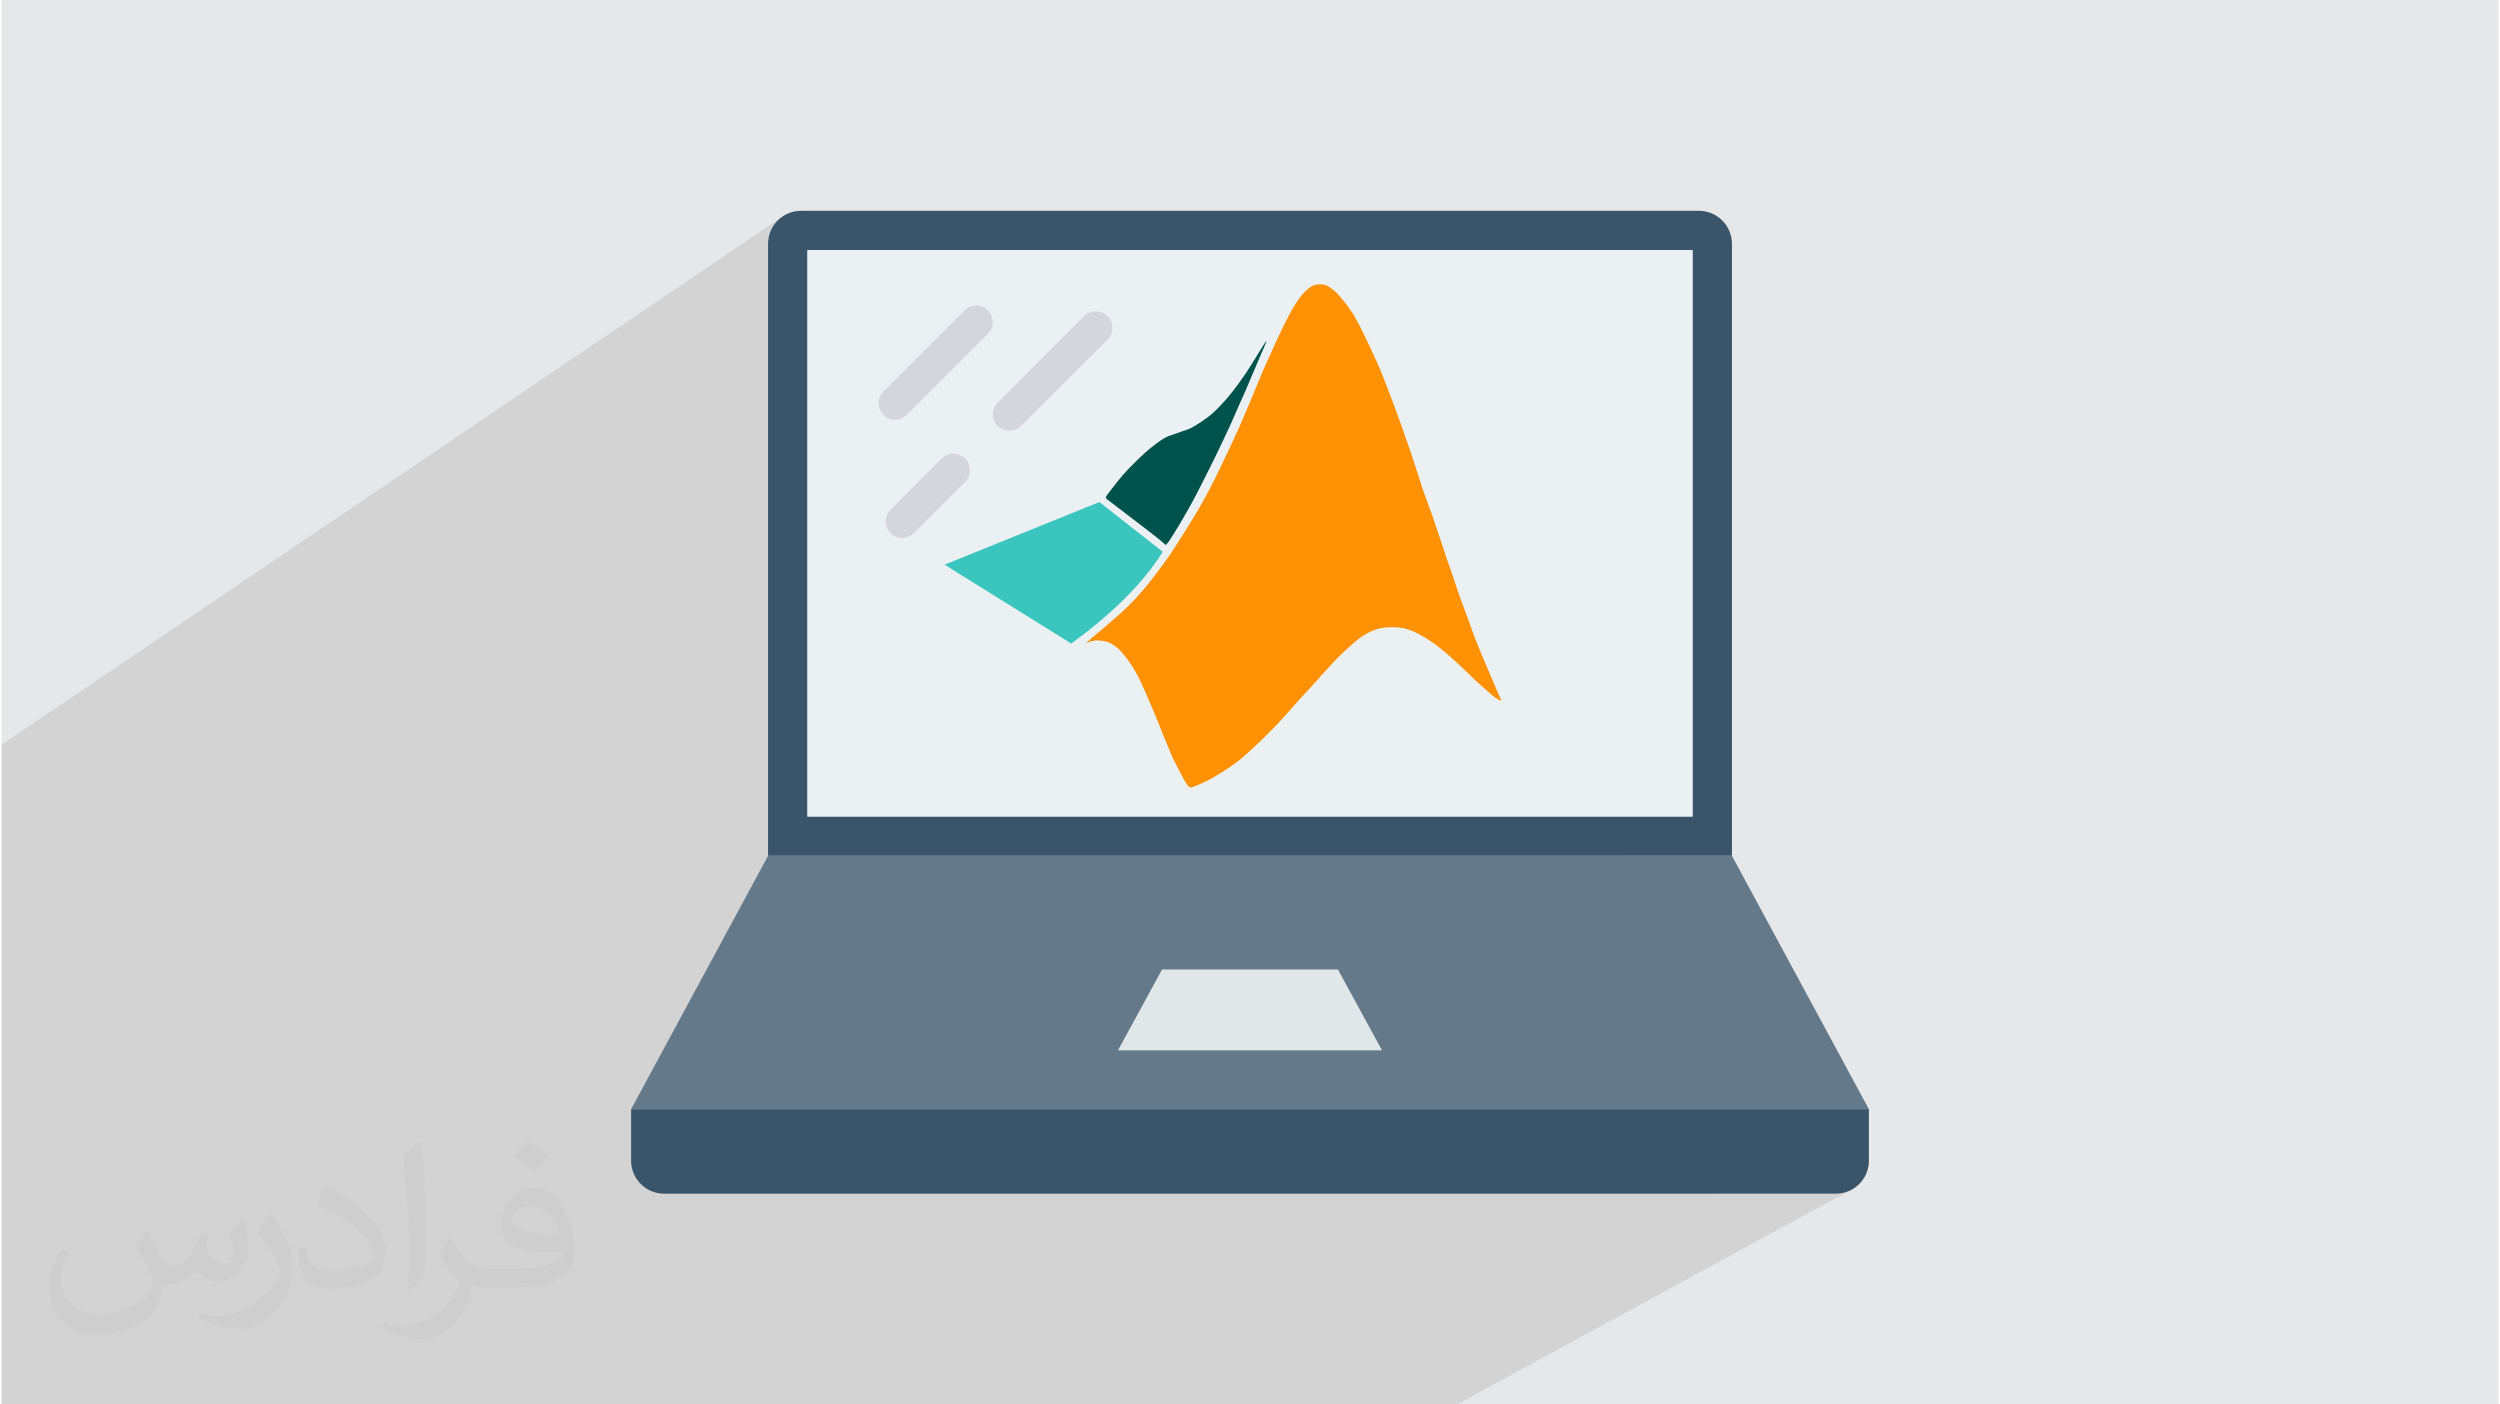
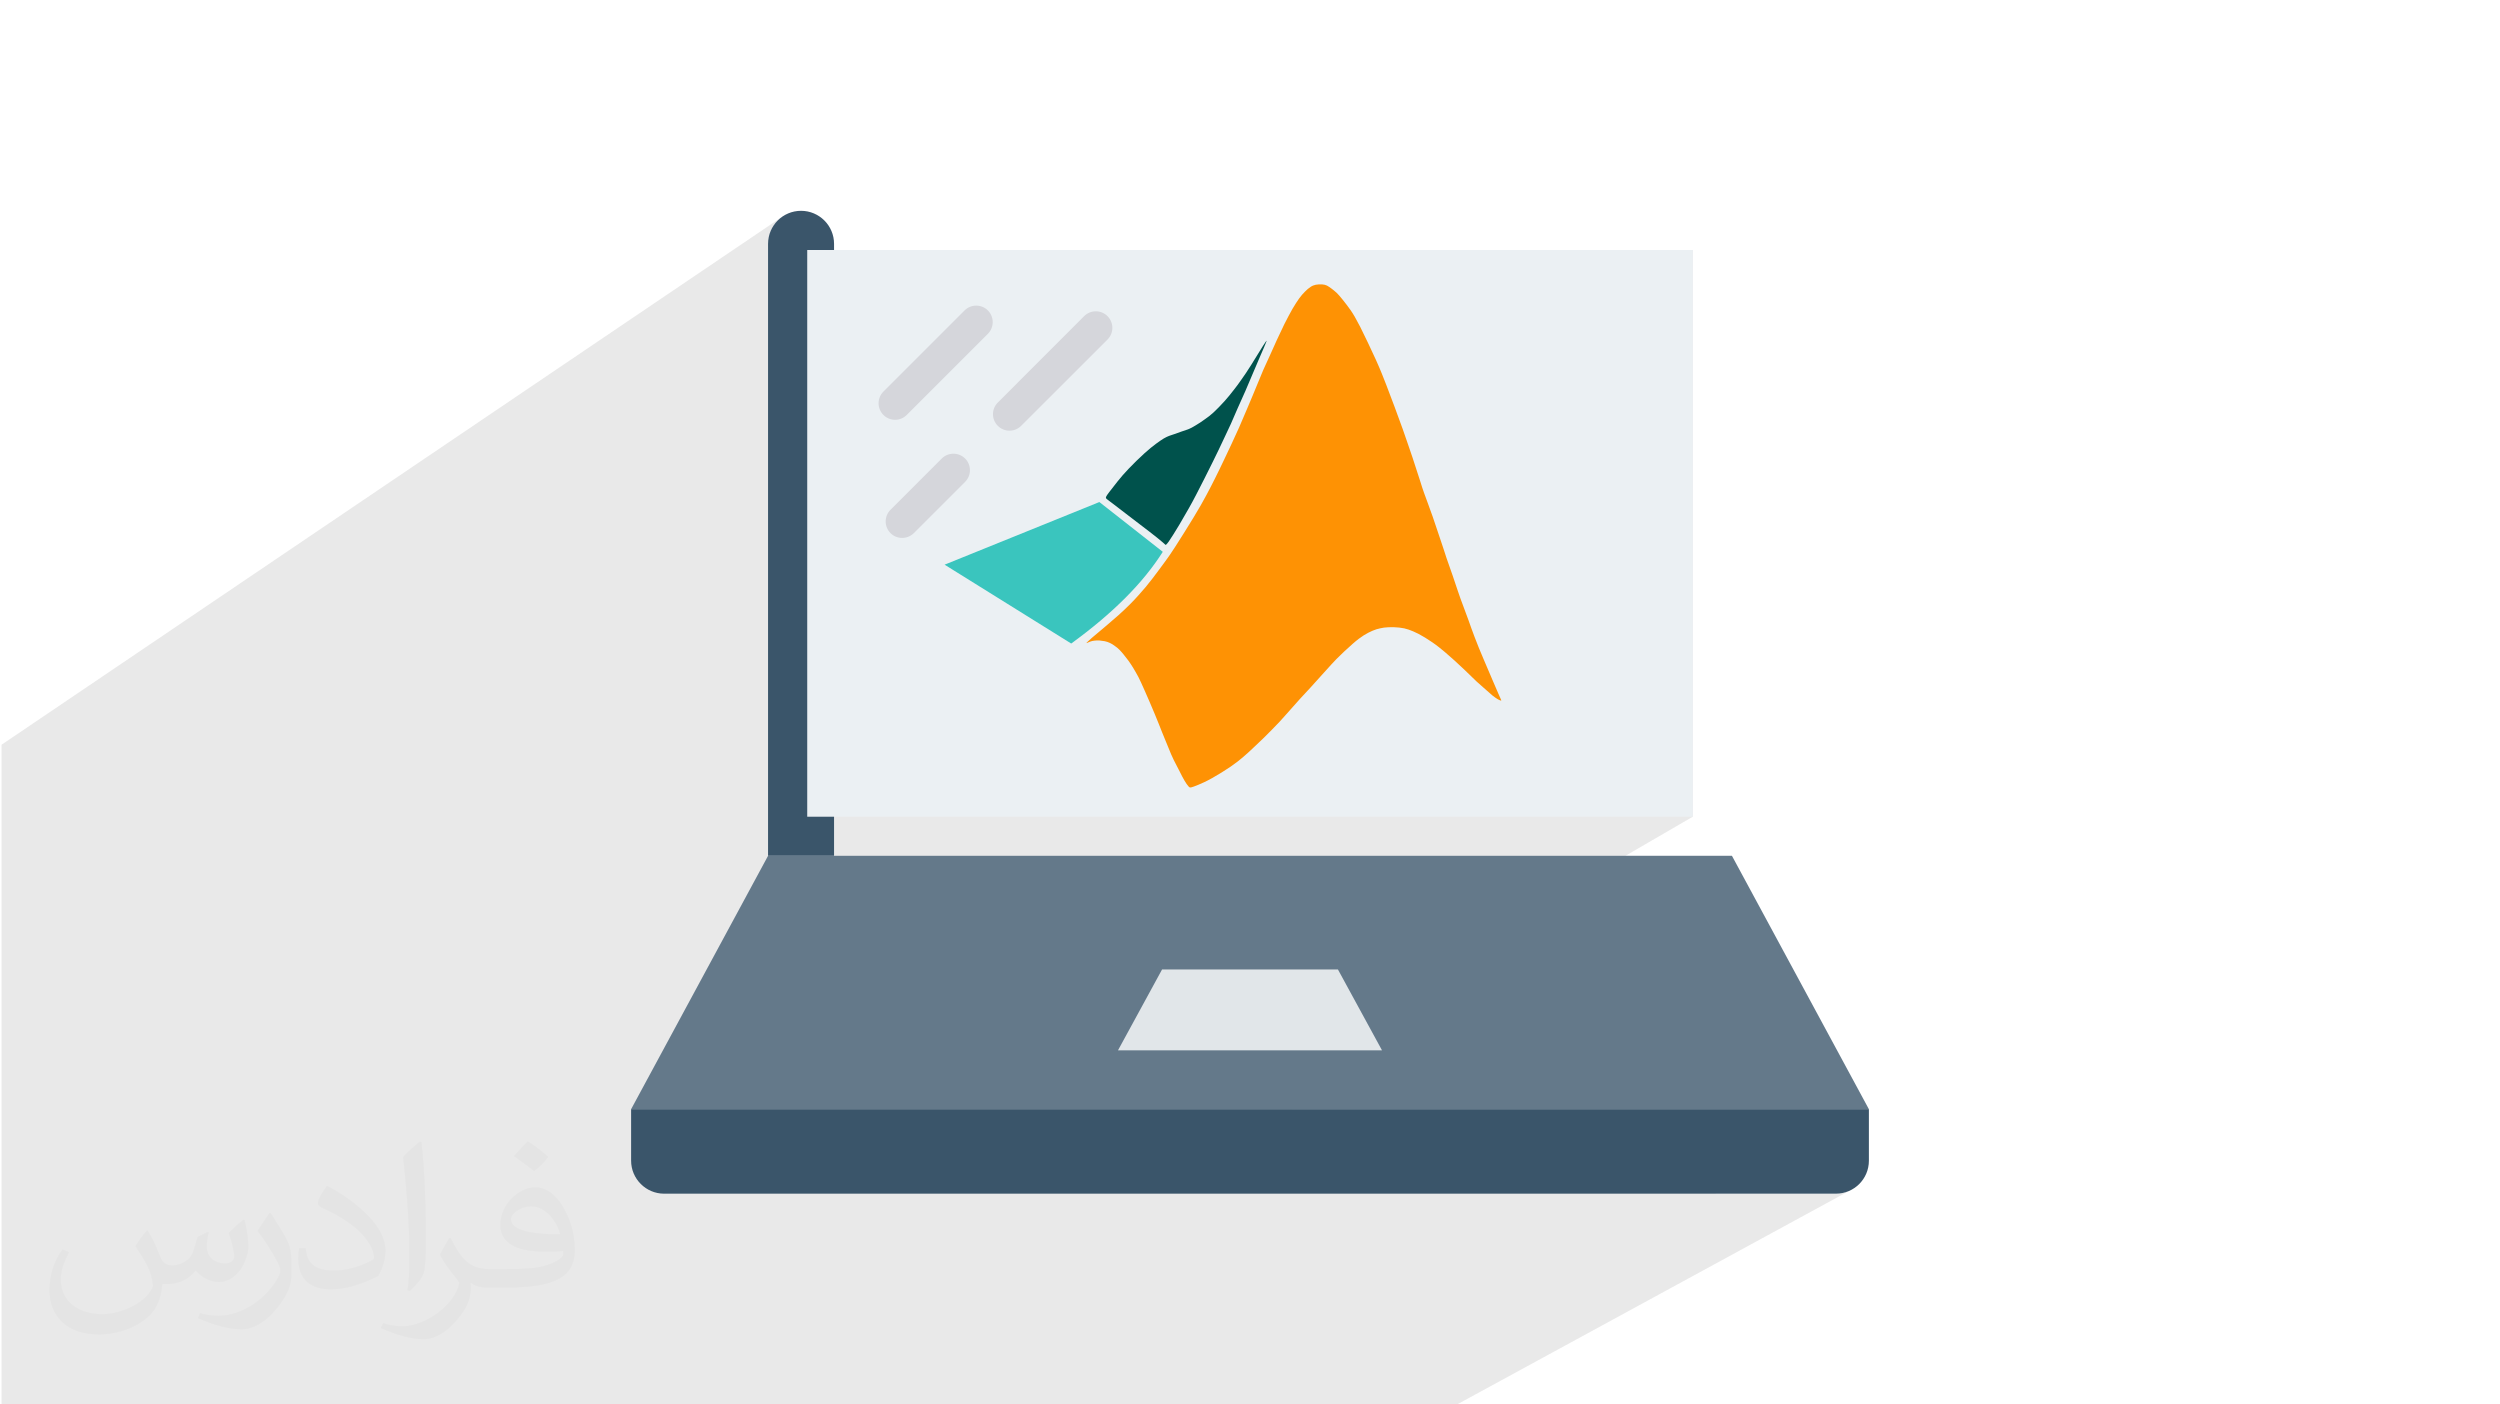
<svg xmlns="http://www.w3.org/2000/svg" xml:space="preserve" width="356px" height="200px" version="1.1" style="shape-rendering:geometricPrecision; text-rendering:geometricPrecision; image-rendering:optimizeQuality; fill-rule:evenodd; clip-rule:evenodd" viewBox="0 0 356 200" enable-background="new 0 0 512 512">
  <defs>
    <style type="text/css">
   
    .fil9 {fill:#00524C}
    .fil3 {fill:#3A556A}
    .fil8 {fill:#3AC5BE}
    .fil4 {fill:#64798A}
    .fil7 {fill:#D5D6DB}
    .fil6 {fill:#E1E6E9}
    .fil0 {fill:#E6E7E8}
    .fil5 {fill:#EBF0F3}
    .fil10 {fill:#FE9204}
    .fil2 {fill:#373435;fill-opacity:0.031}
    .fil1 {fill:#2B2A29;fill-opacity:0.102}
   
  </style>
  </defs>
  <g id="Layer_x0020_1">
-     <polygon class="fil0" points="0.22,0 355.77,0 355.77,200 0.22,200 " />
    <polygon class="fil1" points="96.95,200 84.65,200 61.11,200 46.44,200 46.33,200 45.59,200 44.51,200 44.27,200 42.49,200 39.16,200 34.94,200 32.4,200 31.75,200 28.86,200 25.64,200 25.61,200 25.24,200 25.12,200 24.88,200 24.3,200 22.5,200 21.62,200 20.78,200 19.9,200 19.47,200 17.84,200 16.72,200 16.37,200 15.51,200 15.05,200 14.91,200 13.45,200 9.41,200 4.59,200 0.22,200 0.22,198.88 0.22,196.6 0.22,194.92 0.22,193.65 0.22,192.5 0.22,191.54 0.22,190.7 0.22,189.9 0.22,189.87 0.22,189.26 0.22,188.7 0.22,188.34 0.22,188.12 0.22,188.03 0.22,188.03 0.22,187.77 0.22,187 0.22,186.84 0.22,186.21 0.22,186.04 0.22,185.01 0.22,183.81 0.22,182.73 0.22,181.74 0.22,181.71 0.22,181.67 0.22,181.16 0.22,180.47 0.22,178.78 0.22,178.63 0.22,177.17 0.22,175.6 0.22,174.96 0.22,174.08 0.22,172.58 0.22,172.17 0.22,171 0.22,170.9 0.22,170.65 0.22,170.31 0.22,169.6 0.22,169.6 0.22,168.88 0.22,168.81 0.22,168.77 0.22,168.59 0.22,168.49 0.22,168.21 0.22,168.05 0.22,167.92 0.22,167.87 0.22,167.37 0.22,167.21 0.22,166.66 0.22,166.11 0.22,165.82 0.22,165.62 0.22,164.5 0.22,164.1 0.22,163.75 0.22,163.06 0.22,161.8 0.22,161.02 0.22,160.63 0.22,160.49 0.22,159.44 0.22,159.03 0.22,157.4 0.22,154.44 0.22,154.33 0.22,154.03 0.22,152.41 0.22,151.94 0.22,151.89 0.22,149.36 0.22,145.43 0.22,145.38 0.22,143.28 0.22,142.86 0.22,141.22 0.22,138.14 0.22,134.48 0.22,134.43 0.22,112.71 0.22,108.39 0.22,106.05 111.45,30.82 110.75,31.4 110.18,32.09 109.74,32.89 109.47,33.77 109.37,34.72 109.37,39.35 114.95,35.6 241.05,35.6 241.05,116.3 231.46,121.87 246.63,121.87 183.98,157.95 266.13,157.95 244.27,169.98 261.43,169.98 262.38,169.88 263.26,169.61 264.06,169.18 207.47,200 206.35,200 189.71,200 110.98,200 109.33,200 " />
    <path class="fil2" d="M21.02 175.25c0.68,1.04 1.12,2.03 1.54,3.12 0.32,0.64 0.49,1.83 1.99,1.83 0.44,0 1.07,-0.14 1.63,-0.45 0.63,-0.33 1.11,-0.83 1.36,-1.59l0.6 -2.02 1.46 -0.72 0.1 0.1c-0.2,0.77 -0.25,1.49 -0.25,2.06 0,1.7 1.45,2.34 2.61,2.34 0.68,0 1.29,-0.34 1.29,-0.95 0,-0.81 -0.34,-2.17 -0.78,-3.39 0.68,-0.68 1.36,-1.35 2.14,-1.9l0.12 0.06c0.34,1.43 0.53,2.86 0.53,3.8 0,0.93 -0.41,1.96 -0.75,2.64 -0.7,1.32 -1.94,2.37 -3.44,2.37 -1.13,0 -2.4,-0.57 -3.27,-1.62l-0.05 0c-0.82,1.01 -2.09,1.92 -4.12,1.92l-0.63 0c-0.1,1.34 -0.39,2.29 -0.83,3.14 -1.2,2.37 -4.79,4.03 -8.17,4.03 -4.69,0 -7.05,-2.71 -7.05,-6.32 0,-2.22 0.73,-4.3 1.85,-5.77l0.92 0.38c-0.7,1.34 -1.17,2.62 -1.17,3.85 0,3.37 2.75,4.98 5.92,4.98 2.93,0 6.57,-1.87 7.23,-4.04 -0.25,-2.36 -1.14,-3.47 -2.5,-5.64 0.41,-0.72 0.94,-1.44 1.6,-2.21l0.12 0 0 0zm54.14 -12.72c0.99,0.62 1.96,1.36 2.9,2.21 -0.53,0.74 -1.18,1.41 -2,2.01 -0.95,-0.76 -1.9,-1.42 -2.87,-2.12 0.66,-0.74 1.31,-1.46 1.97,-2.1l0 0zm0.51 9.25c-1.6,0 -2.91,1.05 -2.91,1.83 0,1.67 3.2,2.18 7.02,2.16 -0.48,-1.95 -2.16,-3.99 -4.11,-3.99zm-3.59 8.94c2.08,0 3.9,-0.06 5.28,-0.41 1.55,-0.39 2.86,-1.18 2.86,-1.71 0,-0.15 0,-0.31 -0.05,-0.46 -0.87,0.08 -1.87,0.08 -2.74,0.08 -2.81,0 -4.97,-0.64 -5.82,-2.22 -0.21,-0.44 -0.36,-0.93 -0.36,-1.49 0,-1.51 0.66,-3.02 1.82,-4.05 0.97,-0.85 2.04,-1.38 3.13,-1.38 1.96,0 3.53,1.58 4.63,4.08 0.6,1.35 1.01,2.92 1.01,4.9 0,1.32 -0.36,2.43 -1.18,3.26 -1.53,1.47 -4.34,2.03 -8.66,2.03l-1.96 0 0 0 -0.51 0c-1.06,0 -1.83,-0.19 -2.44,-0.66l-0.1 0c0.03,0.25 0.05,0.5 0.05,0.72 0,0.97 -0.32,2.21 -0.97,3.2 -1.92,2.87 -4,4.09 -5.79,4.09 -1.82,0 -4.05,-0.7 -6.06,-1.6l0.36 -0.7c0.65,0.27 1.55,0.46 2.79,0.46 3.25,0 7.51,-3.14 8.04,-6.19 -0.12,-0.25 -0.34,-0.58 -0.65,-0.92 -0.95,-1.13 -1.55,-2.08 -2.11,-3.07 0.48,-0.95 0.92,-1.71 1.33,-2.39l0.17 -0.02c1.39,2.82 2.65,4.45 5.45,4.45l0.44 0 0 0 2.04 0 0 0zm-14.06 2.98c0.24,-1.3 0.26,-2.75 0.26,-4.12l0 -2.02c0,-3.76 -0.48,-9.25 -0.87,-12.8 0.68,-0.75 1.63,-1.61 2.38,-2.19l0.22 0.06c0.51,4.49 0.63,9.71 0.63,14.5 0,1.26 -0.05,2.5 -0.17,3.4 -0.07,1.13 -0.73,2 -2.14,3.31l-0.31 -0.14 0 0zm-14.47 -5.95c0.07,1.77 0.94,3.18 3.97,3.18 1.89,0 3.49,-0.5 5.26,-1.35 0.32,-0.14 0.49,-0.33 0.49,-0.49 0,-1.11 -0.85,-2.58 -2.28,-3.92 -1.39,-1.26 -3.23,-2.36 -4.95,-3.1 -0.59,-0.25 -0.77,-0.52 -0.77,-0.77 0,-0.51 0.68,-1.58 1.23,-2.35l0.19 -0.02c1.97,1.03 4.17,2.56 5.8,4.27 1.47,1.56 2.39,3.15 2.39,4.88 0,1.28 -0.39,2.5 -1.02,3.61 -2.15,1.08 -4.45,1.91 -6.73,1.91 -2.76,0 -4.65,-1.29 -4.65,-4.35 0,-0.33 0,-0.84 0.12,-1.5l0.95 0 0 0zm-5.01 -5.02l1.72 2.77c0.63,1.03 1.22,2.15 1.22,3.92l0 2.27c0,1.82 -1.17,3.78 -3.06,5.72 -1.47,1.32 -2.78,1.88 -3.99,1.88 -1.8,0 -3.86,-0.56 -6.23,-1.59l0.27 -0.7c0.75,0.21 1.62,0.37 2.68,0.37 3.42,-0.02 6.91,-2.52 8.51,-5.56 0.19,-0.35 0.26,-0.68 0.26,-0.9 0,-0.36 -0.19,-0.75 -0.34,-1.1 -0.87,-1.65 -1.84,-3.15 -2.9,-4.53 0.56,-0.89 1.12,-1.73 1.72,-2.57l0.14 0.02z" />
    <g id="_1882591055776">
-       <path class="fil3" d="M109.37 121.87l0 -87.15c0,-2.6 2.11,-4.7 4.7,-4.7l127.86 0c2.59,0 4.7,2.11 4.7,4.7l0 87.15 -137.26 0z" />
+       <path class="fil3" d="M109.37 121.87l0 -87.15c0,-2.6 2.11,-4.7 4.7,-4.7c2.59,0 4.7,2.11 4.7,4.7l0 87.15 -137.26 0z" />
      <polygon class="fil4" points="89.87,157.95 109.37,121.87 246.63,121.87 266.13,157.95 " />
      <rect class="fil5" x="114.95" y="35.6" width="126.1" height="80.7" />
      <path class="fil3" d="M89.87 157.95l176.26 0 0 7.33c0,2.6 -2.1,4.7 -4.7,4.7l-166.86 0c-2.59,0 -4.7,-2.11 -4.7,-4.7l0 -7.33z" />
      <polygon class="fil6" points="196.8,149.57 159.2,149.57 165.48,138.05 190.52,138.05 " />
      <path class="fil7" d="M137.35 44.21l-11.55 11.55c-0.92,0.92 -0.92,2.41 0,3.33 0.46,0.46 1.06,0.69 1.66,0.69 0.6,0 1.2,-0.23 1.66,-0.69l11.56 -11.56c0.91,-0.92 0.91,-2.4 0,-3.32 -0.92,-0.92 -2.41,-0.92 -3.33,0z" />
      <path class="fil7" d="M134.11 65.29l-7.3 7.3c-0.92,0.92 -0.92,2.41 0,3.33 0.46,0.46 1.06,0.68 1.66,0.68 0.6,0 1.2,-0.23 1.66,-0.68l7.3 -7.3c0.92,-0.92 0.92,-2.41 0,-3.33 -0.92,-0.91 -2.4,-0.91 -3.32,0z" />
      <path class="fil7" d="M157.71 45.02c-0.92,-0.92 -2.41,-0.92 -3.33,0l-12.29 12.3c-0.92,0.91 -0.92,2.4 0,3.32 0.46,0.46 1.06,0.69 1.66,0.69 0.6,0 1.2,-0.23 1.66,-0.69l12.3 -12.29c0.92,-0.92 0.92,-2.41 0,-3.33z" />
      <path class="fil8" d="M156.55 71.49l9.03 7.09c-2.77,4.39 -7.1,8.75 -13.04,13.06l-18.03 -11.23 22.04 -8.92z" />
      <path class="fil9" d="M166.42 77.13c0.35,-0.5 0.99,-1.53 1.51,-2.4 0.52,-0.87 0.92,-1.57 1.32,-2.28 0.4,-0.7 0.78,-1.41 1.15,-2.13 0.37,-0.7 0.73,-1.4 1.12,-2.19 0.39,-0.77 0.82,-1.63 1.16,-2.32 0.34,-0.67 0.57,-1.17 0.84,-1.72 0.26,-0.56 0.56,-1.19 0.86,-1.82 0.3,-0.63 0.6,-1.26 0.9,-1.92 0.3,-0.66 0.59,-1.35 0.93,-2.14 0.35,-0.79 0.75,-1.68 1.14,-2.55 0.38,-0.87 0.73,-1.71 1.08,-2.54 0.35,-0.82 0.69,-1.62 1.04,-2.44 0.35,-0.81 0.72,-1.64 0.84,-1.98 0.13,-0.34 0,-0.17 -0.44,0.52 -0.43,0.69 -1.17,1.91 -1.74,2.81 -0.57,0.9 -0.97,1.5 -1.35,2.02 -0.36,0.53 -0.71,1 -1.1,1.49 -0.38,0.5 -0.81,1.03 -1.31,1.59 -0.51,0.57 -1.09,1.16 -1.55,1.59 -0.45,0.42 -0.78,0.66 -1.21,0.96 -0.42,0.31 -0.94,0.66 -1.36,0.9 -0.41,0.26 -0.73,0.42 -1.05,0.55 -0.32,0.12 -0.66,0.23 -1,0.34 -0.34,0.11 -0.67,0.24 -0.95,0.34 -0.28,0.1 -0.5,0.17 -0.74,0.25 -0.24,0.09 -0.48,0.2 -0.79,0.38 -0.3,0.18 -0.66,0.43 -1.11,0.76 -0.45,0.34 -0.98,0.75 -1.67,1.38 -0.7,0.63 -1.55,1.47 -2.21,2.16 -0.65,0.68 -1.1,1.21 -1.56,1.78 -0.46,0.57 -0.92,1.17 -1.21,1.55 -0.28,0.37 -0.39,0.53 -0.44,0.65 -0.06,0.11 -0.06,0.2 0.07,0.34 0.15,0.13 0.43,0.31 0.93,0.7 0.51,0.38 1.24,0.96 2.19,1.68 0.95,0.73 2.12,1.61 3.02,2.31 0.89,0.69 1.52,1.2 1.84,1.48 0.32,0.27 0.34,0.31 0.36,0.33 0,0.02 0,0 0.04,0.02 0.03,0.01 0.1,0.04 0.45,-0.45l0 0z" />
      <path class="fil10" d="M154.75 91.57c0.08,-0.02 0.28,-0.13 0.48,-0.2 0.2,-0.08 0.4,-0.12 0.61,-0.14 0.22,-0.03 0.43,-0.04 0.68,-0.03 0.25,0.02 0.54,0.06 0.8,0.11 0.27,0.06 0.5,0.13 0.74,0.25 0.24,0.11 0.48,0.26 0.71,0.44 0.23,0.15 0.44,0.33 0.64,0.53 0.19,0.2 0.4,0.42 0.6,0.68 0.22,0.27 0.45,0.56 0.67,0.86 0.22,0.3 0.42,0.61 0.66,0.99 0.24,0.39 0.51,0.87 0.78,1.37 0.25,0.5 0.49,1.02 0.9,1.95 0.41,0.93 0.99,2.26 1.43,3.33 0.44,1.05 0.74,1.83 1.05,2.61 0.31,0.76 0.62,1.53 0.89,2.17 0.26,0.65 0.48,1.18 0.75,1.73 0.27,0.55 0.57,1.12 0.83,1.61 0.25,0.5 0.47,0.94 0.69,1.31 0.22,0.37 0.43,0.68 0.58,0.84 0.14,0.16 0.21,0.18 0.4,0.14 0.19,-0.05 0.5,-0.15 0.99,-0.36 0.49,-0.2 1.14,-0.49 1.98,-0.96 0.84,-0.47 1.86,-1.1 2.63,-1.63 0.76,-0.53 1.27,-0.92 1.75,-1.34 0.5,-0.42 0.96,-0.85 1.68,-1.53 0.72,-0.67 1.69,-1.6 2.46,-2.4 0.79,-0.78 1.39,-1.45 2.05,-2.2 0.67,-0.75 1.4,-1.59 1.94,-2.18 0.53,-0.59 0.88,-0.95 1.51,-1.63 0.62,-0.69 1.53,-1.68 2.14,-2.37 0.62,-0.67 0.92,-1.04 1.54,-1.67 0.63,-0.63 1.58,-1.54 2.29,-2.15 0.7,-0.62 1.17,-0.95 1.6,-1.23 0.44,-0.27 0.84,-0.48 1.22,-0.64 0.38,-0.17 0.73,-0.27 1.09,-0.35 0.37,-0.09 0.74,-0.14 1.21,-0.16 0.48,-0.02 1.05,-0.01 1.56,0.05 0.49,0.05 0.91,0.15 1.32,0.29 0.42,0.15 0.84,0.32 1.41,0.61 0.56,0.3 1.27,0.72 1.94,1.19 0.68,0.46 1.31,0.98 1.82,1.41 0.51,0.43 0.9,0.78 1.31,1.15 0.41,0.38 0.85,0.77 1.39,1.29 0.55,0.53 1.21,1.18 1.8,1.74 0.6,0.54 1.12,0.99 1.49,1.32 0.37,0.31 0.57,0.51 0.79,0.69 0.23,0.18 0.48,0.36 0.68,0.48 0.19,0.12 0.35,0.18 0.45,0.21 0.09,0.04 0.13,0.04 0.07,-0.11 -0.06,-0.15 -0.21,-0.45 -0.39,-0.88 -0.2,-0.44 -0.43,-1 -0.78,-1.81 -0.35,-0.82 -0.82,-1.89 -1.29,-3.02 -0.48,-1.12 -0.96,-2.29 -1.32,-3.25 -0.36,-0.95 -0.62,-1.69 -0.86,-2.37 -0.25,-0.67 -0.48,-1.28 -0.73,-1.97 -0.26,-0.68 -0.54,-1.45 -0.78,-2.17 -0.24,-0.71 -0.46,-1.37 -0.73,-2.17 -0.27,-0.79 -0.6,-1.72 -0.89,-2.54 -0.27,-0.82 -0.48,-1.51 -0.84,-2.55 -0.34,-1.03 -0.81,-2.39 -1.12,-3.32 -0.33,-0.92 -0.51,-1.41 -0.69,-1.91 -0.18,-0.5 -0.38,-1.02 -0.55,-1.5 -0.17,-0.47 -0.31,-0.9 -0.56,-1.71 -0.25,-0.79 -0.63,-1.97 -1.08,-3.32 -0.45,-1.35 -0.99,-2.88 -1.41,-4.09 -0.43,-1.21 -0.75,-2.09 -1.13,-3.09 -0.37,-1 -0.8,-2.12 -1.2,-3.17 -0.41,-1.05 -0.78,-2.02 -1.45,-3.51 -0.67,-1.49 -1.63,-3.48 -2.26,-4.75 -0.65,-1.26 -0.97,-1.79 -1.35,-2.35 -0.38,-0.54 -0.82,-1.11 -1.16,-1.53 -0.34,-0.42 -0.58,-0.7 -0.82,-0.94 -0.26,-0.24 -0.51,-0.44 -0.75,-0.62 -0.23,-0.17 -0.44,-0.32 -0.65,-0.43 -0.21,-0.1 -0.42,-0.15 -0.7,-0.17 -0.28,-0.02 -0.61,0 -0.89,0.05 -0.29,0.06 -0.51,0.15 -0.76,0.32 -0.25,0.16 -0.52,0.39 -0.79,0.67 -0.28,0.27 -0.54,0.58 -0.83,0.97 -0.28,0.39 -0.58,0.87 -0.94,1.47 -0.35,0.62 -0.75,1.37 -1.14,2.14 -0.38,0.77 -0.75,1.57 -1.09,2.3 -0.33,0.72 -0.61,1.36 -0.93,2.07 -0.33,0.7 -0.68,1.47 -0.99,2.17 -0.3,0.72 -0.58,1.37 -0.81,1.95 -0.24,0.59 -0.45,1.1 -0.69,1.67 -0.23,0.57 -0.5,1.2 -0.84,1.99 -0.33,0.79 -0.73,1.73 -1.1,2.57 -0.37,0.84 -0.71,1.58 -1.07,2.34 -0.35,0.77 -0.74,1.57 -1.14,2.41 -0.4,0.84 -0.82,1.72 -1.22,2.51 -0.4,0.81 -0.78,1.54 -1.24,2.4 -0.46,0.85 -1,1.84 -1.83,3.19 -0.82,1.36 -1.92,3.09 -2.59,4.14 -0.68,1.05 -0.93,1.41 -1.42,2.08 -0.49,0.67 -1.21,1.65 -1.86,2.5 -0.65,0.84 -1.23,1.55 -1.97,2.36 -0.73,0.82 -1.63,1.74 -2.89,2.87 -1.26,1.12 -2.88,2.46 -3.71,3.16 -0.82,0.71 -0.86,0.79 -0.77,0.77l0 0 0 0z" />
    </g>
  </g>
</svg>